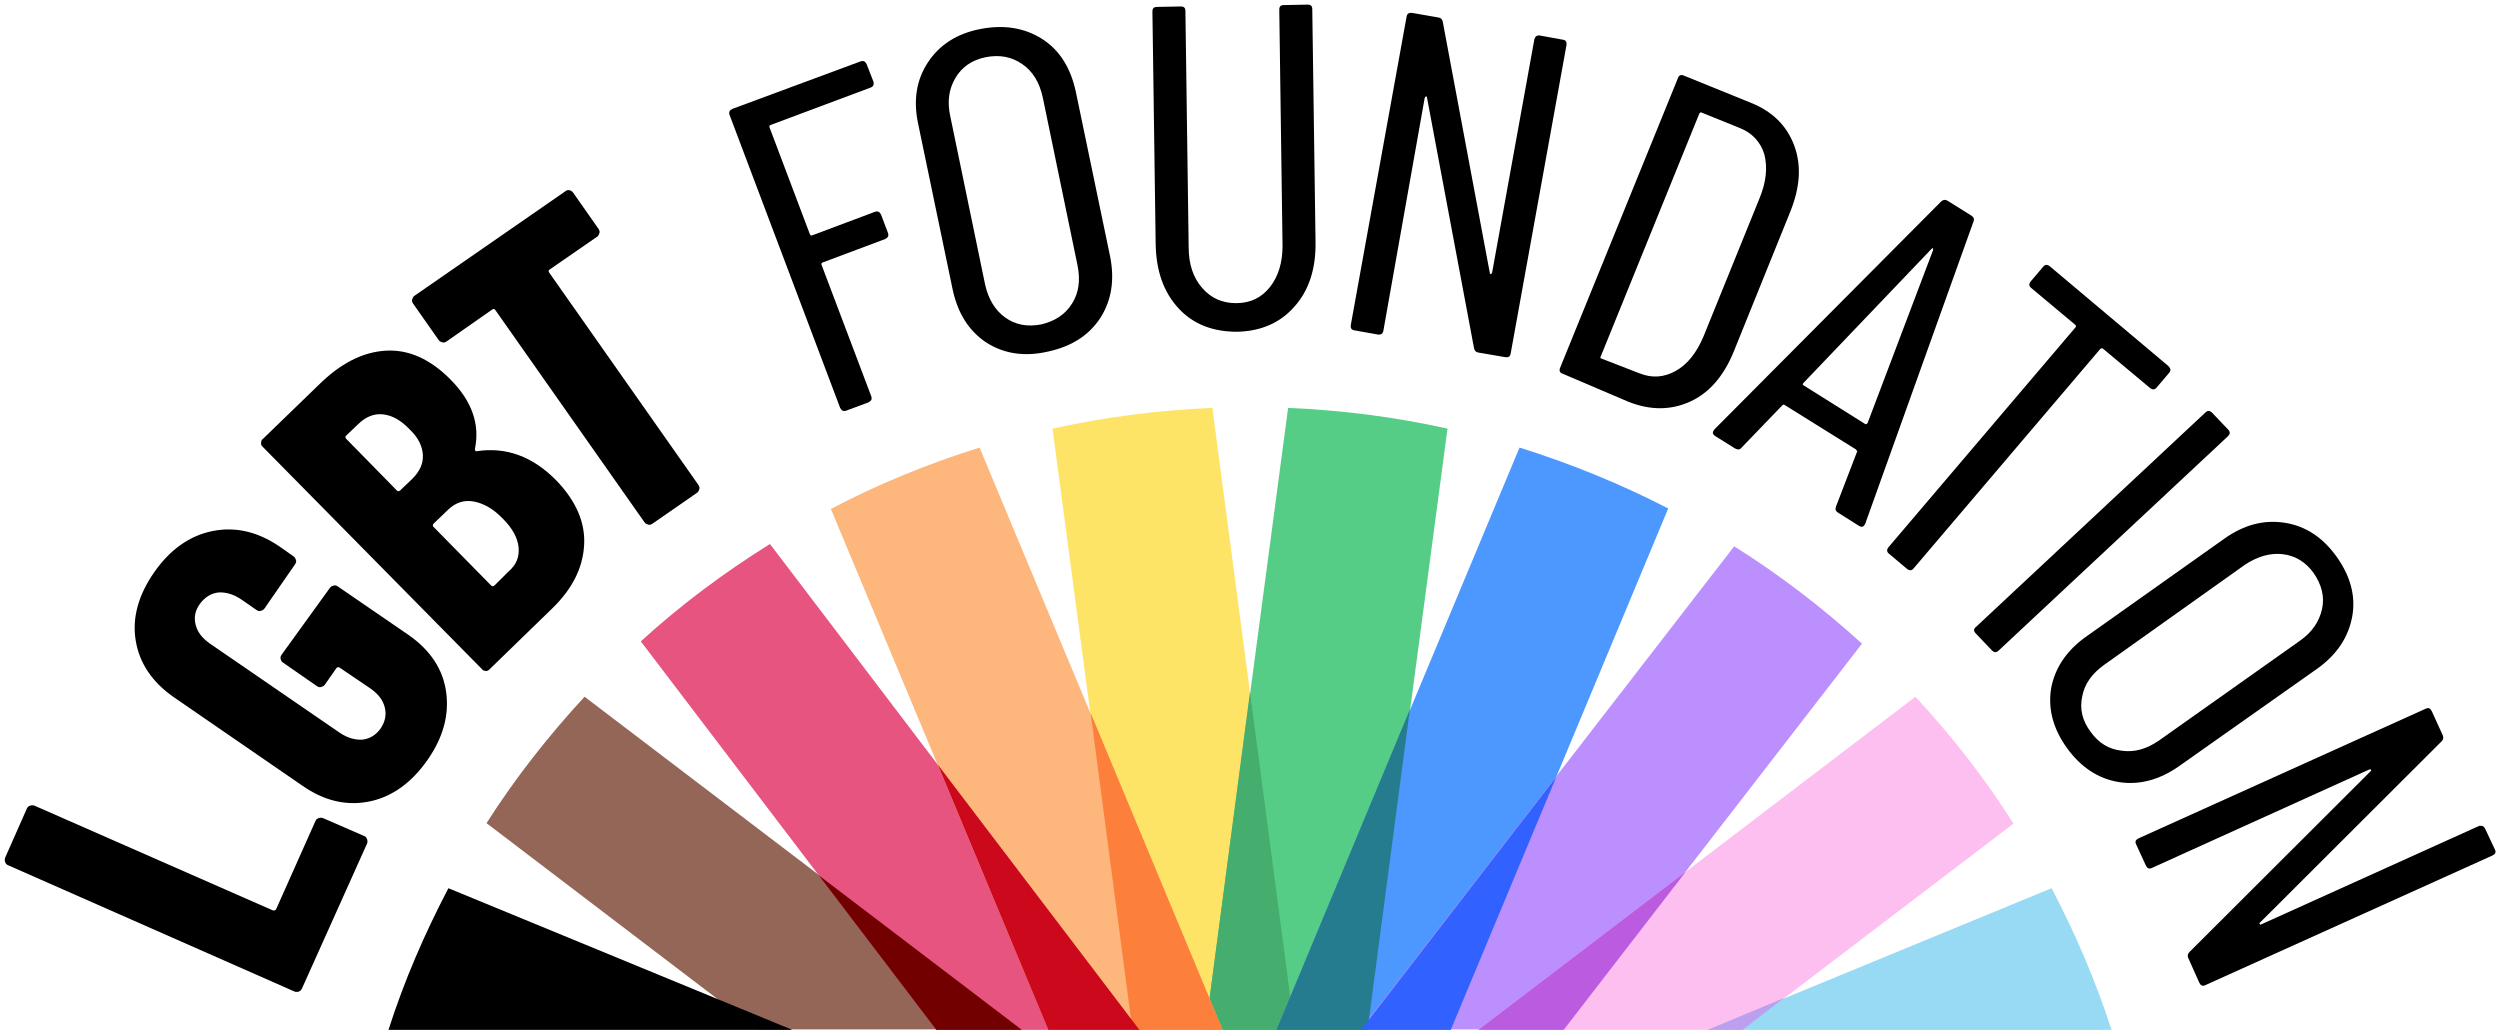
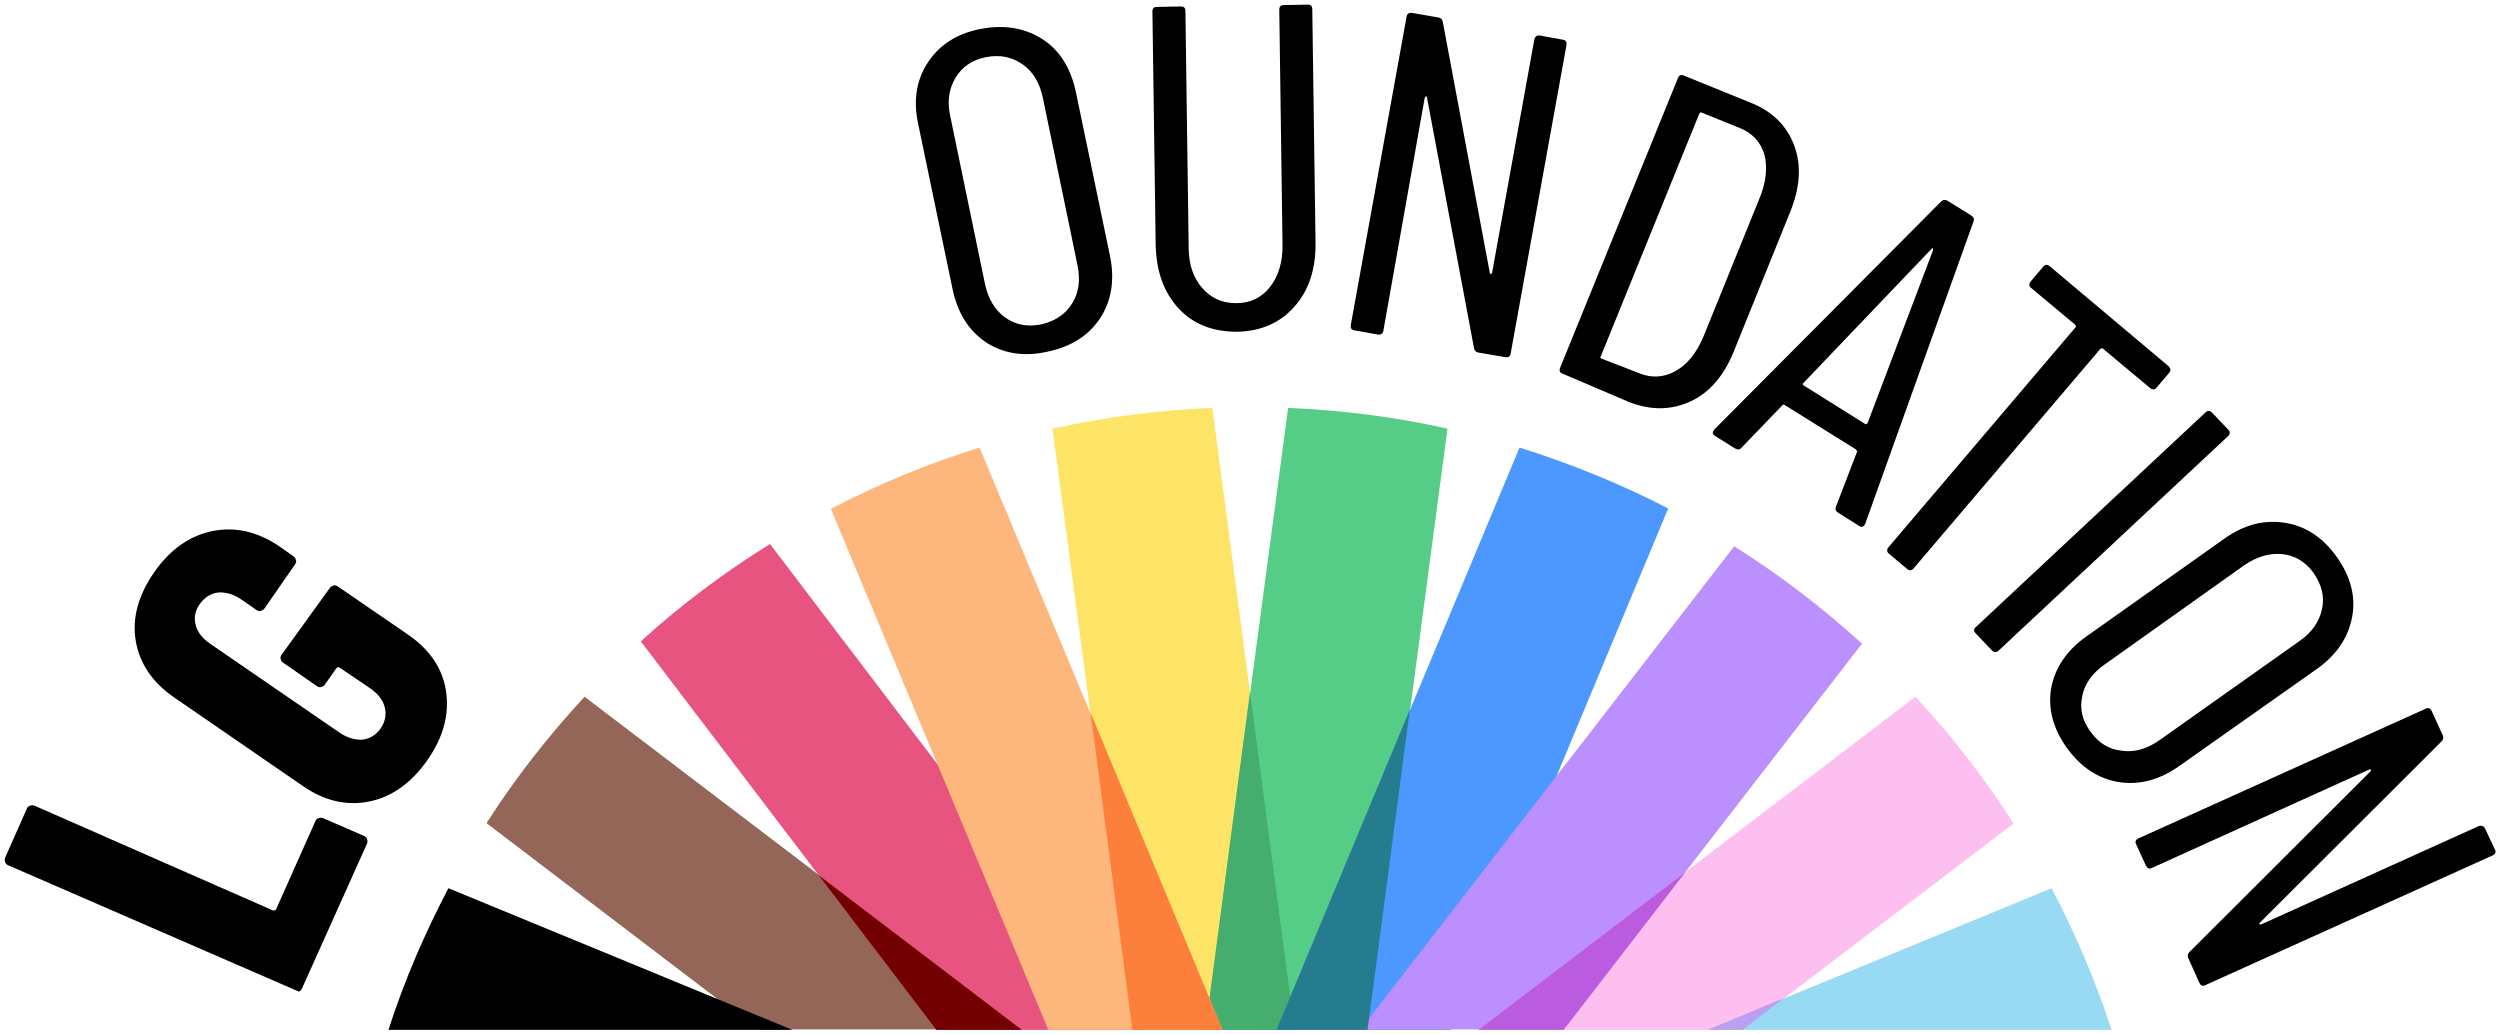
<svg xmlns="http://www.w3.org/2000/svg" version="1.2" overflow="visible" preserveAspectRatio="none" viewBox="0 0 538 224.2" xml:space="preserve" y="0px" x="0px" id="Layer_1_1676996862570" width="116" height="48">
  <g transform="translate(1, 1)">
    <style type="text/css"> .st0_1676996862570{fill:#FDE467;} .st1_1676996862570{fill:#55CD87;} .st2_1676996862570{fill:#45AD6D;} .st3_1676996862570{fill:#946657;} .st4_1676996862570{fill:#E75480;} .st5_1676996862570{fill:#FDB67C;} .st6_1676996862570{fill:#4D98FF;} .st7_1676996862570{fill:#BB8FFE;} .st8_1676996862570{fill:#FDBFEF;} .st9_1676996862570{fill:#98D9F3;} .st10_1676996862570{fill:#720000;} .st11_1676996862570{fill:#BB5CE0;} .st12_1676996862570{fill:#BCA0EF;} .st13_1676996862570{fill:#FD7F3C;} .st14_1676996862570{fill:#CC081C;} .st15_1676996862570{fill:#267C8F;} .st16_1676996862570{fill:#3161FF;} </style>
    <g>
-       <path d="M63.3,213.9c-0.3,0.1-0.6,0.1-0.9,0L0.7,186.5c-0.3-0.1-0.5-0.4-0.6-0.7s-0.1-0.6,0-0.9l4.7-10.7c0.1-0.3,0.4-0.5,0.7-0.6 c0.3-0.1,0.6-0.1,0.9,0l51.3,22.7c0.3,0.1,0.5,0,0.7-0.2l8.5-19.2c0.1-0.3,0.4-0.5,0.7-0.6c0.3-0.1,0.6-0.1,0.9,0l8.9,3.9 c0.3,0.1,0.5,0.4,0.6,0.7c0.1,0.3,0.1,0.6,0,0.9L64,213.2C63.8,213.6,63.6,213.8,63.3,213.9L63.3,213.9z" />
+       <path d="M63.3,213.9L0.7,186.5c-0.3-0.1-0.5-0.4-0.6-0.7s-0.1-0.6,0-0.9l4.7-10.7c0.1-0.3,0.4-0.5,0.7-0.6 c0.3-0.1,0.6-0.1,0.9,0l51.3,22.7c0.3,0.1,0.5,0,0.7-0.2l8.5-19.2c0.1-0.3,0.4-0.5,0.7-0.6c0.3-0.1,0.6-0.1,0.9,0l8.9,3.9 c0.3,0.1,0.5,0.4,0.6,0.7c0.1,0.3,0.1,0.6,0,0.9L64,213.2C63.8,213.6,63.6,213.8,63.3,213.9L63.3,213.9z" />
      <path d="M78.5,172.7c-4.9,1-9.7-0.1-14.4-3.4l-27.7-19.2c-4.7-3.3-7.4-7.4-8.2-12.3c-0.8-4.9,0.6-9.9,4-14.8 c3.4-4.9,7.6-7.9,12.5-8.9c4.9-1,9.7,0.1,14.4,3.3l3.1,2.2c0.3,0.2,0.4,0.5,0.5,0.8c0.1,0.3,0,0.6-0.2,0.9l-6.6,9.6 c-0.2,0.3-0.5,0.4-0.8,0.5c-0.3,0.1-0.6,0-0.9-0.2l-3.3-2.3c-1.6-1.1-3.3-1.6-4.9-1.5c-1.6,0.2-2.9,1-4,2.5c-1,1.4-1.3,2.9-0.9,4.5 c0.4,1.6,1.4,2.9,3.1,4.1l27.9,19.3c1.6,1.1,3.3,1.6,4.9,1.5c1.6-0.2,2.9-1,3.9-2.4c1-1.5,1.3-3,0.9-4.6c-0.4-1.6-1.4-2.9-3.1-4.1 l-6.6-4.5c-0.3-0.2-0.5-0.1-0.7,0.1l-2.5,3.6c-0.2,0.3-0.5,0.4-0.8,0.5c-0.3,0.1-0.6,0-0.9-0.2l-7.3-5.1c-0.3-0.2-0.4-0.4-0.5-0.8 c-0.1-0.3,0-0.6,0.2-0.9L70,126.4c0.2-0.3,0.5-0.4,0.8-0.5c0.3-0.1,0.6,0,0.9,0.2l15.2,10.5c4.7,3.3,7.4,7.4,8.1,12.3 c0.7,5-0.6,9.9-4,14.8S83.4,171.7,78.5,172.7L78.5,172.7z" />
-       <path d="M124.7,117.2c-0.3,5-2.6,9.5-6.9,13.7l-13.5,13.2c-0.2,0.2-0.5,0.4-0.8,0.3c-0.3,0-0.6-0.1-0.8-0.4L55.5,95.8 c-0.2-0.2-0.4-0.5-0.3-0.9c0-0.3,0.1-0.6,0.4-0.8l11.9-11.6C72.2,77.8,77,75.3,82,75c4.9-0.3,9.6,1.8,14,6.3 c4.6,4.7,6.3,9.7,5.2,15c0,0.3,0.1,0.5,0.3,0.5c6.4-1,12.1,1.1,17.2,6.3C123,107.6,125,112.3,124.7,117.2L124.7,117.2z M73.5,94.1 l10.9,11.2c0.2,0.2,0.5,0.2,0.7,0l2.6-2.5c1.6-1.6,2.4-3.3,2.3-5.2c-0.1-1.9-1-3.8-2.9-5.6c-1.9-2-3.8-3-5.7-3.2s-3.7,0.5-5.4,2.2 l-2.6,2.5C73.3,93.6,73.3,93.9,73.5,94.1L73.5,94.1z M110.6,117.6c-0.2-2-1.3-4.1-3.4-6.2c-2-2.1-4.1-3.3-6.2-3.7 c-2.1-0.4-3.9,0.2-5.5,1.7l-3.2,3.1c-0.2,0.2-0.2,0.5,0,0.7l12.4,12.7c0.2,0.2,0.5,0.2,0.7,0l3.1-3.1 C110.1,121.4,110.8,119.7,110.6,117.6L110.6,117.6z" />
-       <path d="M121.5,40.2c0.3,0.1,0.6,0.2,0.8,0.5l5.5,7.9c0.2,0.3,0.3,0.6,0.2,0.9c-0.1,0.3-0.2,0.6-0.5,0.8l-10.2,7.1 c-0.3,0.2-0.3,0.4-0.1,0.7l32.1,46c0.2,0.3,0.3,0.6,0.2,0.9s-0.2,0.6-0.5,0.8l-9.6,6.7c-0.3,0.2-0.6,0.3-0.9,0.2 c-0.3-0.1-0.6-0.2-0.8-0.5l-32.1-46c-0.2-0.3-0.4-0.3-0.7-0.1L95.1,73c-0.3,0.2-0.6,0.3-0.9,0.2c-0.3-0.1-0.6-0.2-0.8-0.5l-5.5-7.9 c-0.2-0.3-0.3-0.6-0.2-0.9s0.2-0.6,0.5-0.8l32.4-22.6C120.9,40.2,121.2,40.2,121.5,40.2L121.5,40.2z" />
-       <path d="M186.3,18l-21.5,8.1c-0.2,0.1-0.3,0.3-0.2,0.5l8.7,23.2c0.1,0.2,0.3,0.3,0.5,0.2l13.5-5.1c0.6-0.2,1,0,1.3,0.6l1.5,4 c0.2,0.6,0,1-0.6,1.3L176,55.9c-0.2,0.1-0.3,0.3-0.2,0.5l10.7,28.5c0.2,0.6,0,1-0.6,1.3l-4.8,1.8c-0.6,0.2-1,0-1.3-0.6L156,23.9 c-0.2-0.6,0-1,0.6-1.3l27.6-10.3c0.6-0.2,1,0,1.3,0.6l1.5,3.9C187.1,17.4,186.9,17.8,186.3,18L186.3,18z" />
      <path d="M211.2,73.2c-3.7-2.5-6.1-6.3-7.2-11.5l-7.4-35.8c-1.1-5.1-0.4-9.6,2.1-13.4c2.5-3.8,6.2-6.2,11.2-7.2 c5.1-1,9.5-0.3,13.3,2.1s6.2,6.3,7.3,11.4l7.4,35.8c1,5.1,0.3,9.5-2.1,13.3c-2.5,3.8-6.2,6.2-11.3,7.3 C219.3,76.4,214.9,75.6,211.2,73.2L211.2,73.2z M229.7,64.8c1.5-2.4,1.8-5.1,1.2-8.2l-7.5-36.5c-0.7-3.2-2.1-5.6-4.4-7.2 s-4.9-2.1-7.9-1.5c-2.9,0.6-5.1,2.1-6.5,4.5c-1.4,2.4-1.8,5.1-1.1,8.3l7.5,36.5c0.7,3.1,2.1,5.5,4.3,7.1c2.2,1.6,4.8,2.1,7.8,1.5 C226,68.6,228.2,67.2,229.7,64.8L229.7,64.8z" />
      <path d="M252.6,65.8c-3.2-3.5-4.8-8.1-4.9-13.9L247,1.5c0-0.7,0.3-1,1-1l5.1-0.1c0.7,0,1,0.3,1,1l0.7,51.2c0,3.7,1,6.6,2.9,8.8 c1.9,2.2,4.3,3.3,7.3,3.3c3.1,0,5.5-1.2,7.3-3.5s2.7-5.3,2.7-8.9l-0.7-51.2c0-0.7,0.3-1,1-1l5.1-0.1c0.7,0,1,0.3,1,1l0.7,50.4 c0.1,5.8-1.4,10.5-4.5,14c-3.1,3.6-7.3,5.4-12.4,5.5C259.9,70.9,255.7,69.2,252.6,65.8L252.6,65.8z" />
      <path d="M330.4,6.7l4.9,0.9c0.7,0.1,0.9,0.5,0.8,1.2l-12,66.8c-0.1,0.7-0.5,0.9-1.2,0.8l-5.8-1c-0.5-0.1-0.8-0.4-0.9-1l-10.1-54.2 c0-0.2-0.1-0.3-0.2-0.3c-0.1,0-0.2,0.1-0.3,0.3l-8.9,50.5c-0.1,0.6-0.5,0.9-1.2,0.8l-5-0.9c-0.7-0.1-0.9-0.5-0.8-1.2l12-66.8 c0.1-0.6,0.5-0.9,1.2-0.8l5.7,1c0.5,0.1,0.8,0.4,0.9,1l10.1,54.3c0,0.2,0.1,0.3,0.2,0.3c0.1,0,0.2-0.1,0.3-0.3l9.1-50.6 C329.4,6.9,329.7,6.6,330.4,6.7L330.4,6.7z" />
      <path d="M334.7,78.8l25.4-62.9c0.2-0.6,0.7-0.8,1.3-0.5l14.2,5.8c4.8,1.9,7.9,5,9.5,9.3s1.3,9-0.8,14.3l-12.2,30.4 c-2.1,5.2-5.2,8.9-9.3,10.8s-8.5,2-13.3,0.1L335.3,80C334.7,79.8,334.5,79.4,334.7,78.8L334.7,78.8z M343.6,76.7l8.2,3.2 c2.7,1.1,5.3,0.9,7.8-0.5c2.5-1.4,4.5-3.9,6-7.5l12-29.8c1.5-3.6,1.8-6.8,1.1-9.6c-0.8-2.7-2.6-4.7-5.4-5.8l-8.1-3.3 c-0.2-0.1-0.4,0-0.5,0.2l-21.2,52.6C343.3,76.5,343.4,76.6,343.6,76.7L343.6,76.7z" />
      <path d="M394.1,108.8l4.5-11.8c0.1-0.1,0.1-0.2,0-0.3s-0.1-0.2-0.2-0.3l-15.3-9.6c-0.1-0.1-0.2-0.1-0.3-0.1s-0.2,0.1-0.3,0.2 l-8.7,9.1c-0.4,0.5-0.8,0.5-1.4,0.2l-4.3-2.7c-0.3-0.2-0.4-0.4-0.5-0.6c0-0.3,0.1-0.5,0.3-0.8l48.8-49.4c0.4-0.4,0.9-0.5,1.4-0.2 l5.1,3.2c0.6,0.4,0.7,0.8,0.5,1.3l-23.3,65.5l-0.1,0.2c-0.3,0.5-0.7,0.6-1.2,0.3l-4.4-2.8C394,109.8,393.9,109.4,394.1,108.8 L394.1,108.8z M387.1,82.5l13.3,8.4c0.2,0.1,0.3,0,0.5-0.2L415,53.2c0-0.2,0-0.3,0-0.4c-0.1,0-0.2,0-0.3,0.1L387.1,82 C386.9,82.2,386.9,82.4,387.1,82.5L387.1,82.5z" />
      <path d="M465.8,79.8l-2.7,3.2c-0.4,0.5-0.9,0.5-1.4,0.1l-10.1-8.5c-0.2-0.2-0.4-0.1-0.6,0l-40.2,47.6c-0.4,0.5-0.9,0.5-1.4,0.1 l-3.9-3.3c-0.5-0.4-0.5-0.9-0.1-1.4l40.2-47.6c0.2-0.2,0.2-0.4,0-0.6l-9.5-8c-0.5-0.4-0.5-0.9-0.1-1.4l2.7-3.2 c0.4-0.5,0.9-0.5,1.4-0.1l25.5,21.6C466.2,78.9,466.2,79.3,465.8,79.8L465.8,79.8z" />
      <path d="M424.2,134.9l49.4-46.5c0.5-0.5,1-0.4,1.4,0l3.5,3.7c0.5,0.5,0.4,1,0,1.4L429.1,140c-0.5,0.5-1,0.4-1.4,0l-3.5-3.7 C423.7,135.8,423.7,135.3,424.2,134.9L424.2,134.9z" />
      <path d="M440.4,148.2c0.8-4.4,3.3-8.2,7.5-11.2l29.7-21.2c4.3-3.1,8.6-4.2,13.1-3.5c4.4,0.7,8.1,3.1,11.1,7.3c3,4.2,4.2,8.6,3.4,13 s-3.2,8.2-7.5,11.3L468,165c-4.2,3-8.6,4.2-13,3.5s-8.2-3.2-11.2-7.4C440.8,156.9,439.7,152.6,440.4,148.2L440.4,148.2z M455.6,161.7c2.8,0.4,5.4-0.4,8-2.2l30.3-21.6c2.7-1.9,4.2-4.2,4.8-6.9s-0.1-5.3-1.8-7.8c-1.7-2.4-4-3.8-6.7-4.1 c-2.7-0.3-5.4,0.5-8.1,2.3l-30.3,21.7c-2.6,1.9-4.2,4.1-4.7,6.8c-0.6,2.7,0,5.3,1.8,7.7C450.6,160,452.8,161.4,455.6,161.7z" />
      <path d="M533.8,178.6l2.1,4.5c0.3,0.6,0.1,1-0.5,1.3l-61.8,28.1c-0.6,0.3-1,0.1-1.3-0.5l-2.4-5.4c-0.2-0.5-0.1-0.9,0.3-1.3 l38.9-39.1c0.2-0.1,0.2-0.3,0.1-0.4c-0.1-0.1-0.2-0.1-0.4,0l-46.7,21.3c-0.6,0.3-1,0.1-1.3-0.5l-2.1-4.6c-0.3-0.6-0.1-1,0.5-1.3 l61.8-28.1c0.6-0.3,1-0.1,1.3,0.5l2.4,5.3c0.2,0.5,0.1,0.9-0.3,1.3l-39,39.2c-0.2,0.1-0.2,0.3-0.1,0.4c0.1,0.1,0.2,0.1,0.4,0 l46.8-21.3C533.1,177.9,533.5,178,533.8,178.6L533.8,178.6z" />
    </g>
    <g>
      <path d="M225.5,91.9l17.2,130.3h34.9L259.9,87.4C248.1,87.9,236.7,89.4,225.5,91.9L225.5,91.9z" class="st0_1676996862570" />
      <path d="M258.4,222.2h34.9l17.2-130.3c-11.1-2.5-22.6-4-34.3-4.5L258.4,222.2L258.4,222.2z" class="st1_1676996862570" />
      <polygon points="258.4,222.2 277.6,222.2 268,149" class="st2_1676996862570" />
      <path d="M103.7,177.4l58.3,44.7h56.9L124.8,150C117,158.5,109.9,167.6,103.7,177.4z" class="st3_1676996862570" />
      <path d="M200.5,222.2h43.7l-79.5-105.3c-9.9,6.2-19.2,13.2-27.8,21.1L200.5,222.2L200.5,222.2z" class="st4_1676996862570" />
      <path d="M224.6,222.2h37.5L209.8,96c-11.1,3.5-21.8,7.9-32,13.3L224.6,222.2L224.6,222.2z" class="st5_1676996862570" />
      <path d="M326,96l-52.3,126.2h37.5L358,109.2C347.8,103.9,337.1,99.5,326,96L326,96z" class="st6_1676996862570" />
      <path d="M372.2,117.4l-80.4,104.7h43.7l64.2-83.6C391.2,130.7,382,123.6,372.2,117.4L372.2,117.4z" class="st7_1676996862570" />
      <path d="M411.2,150l-94.1,72.2H374l58.3-44.7C426.1,167.6,419,158.5,411.2,150z" class="st8_1676996862570" />
      <path d="M366.5,222.2h86.9c-3.4-10.6-7.8-20.9-12.9-30.7L366.5,222.2z" class="st9_1676996862570" />
      <polygon points="200.5,222.2 218.9,222.2 175.2,188.7" class="st10_1676996862570" />
      <polygon points="317.1,222.2 335.5,222.2 361.8,187.9" class="st11_1676996862570" />
      <polygon points="366.5,222.2 374,222.2 382.9,215.3" class="st12_1676996862570" />
      <polygon points="242.7,222.2 262.1,222.2 233.7,153.5" class="st13_1676996862570" />
-       <polygon points="224.6,222.2 244.2,222.2 200.8,164.7" class="st14_1676996862570" />
      <polygon points="273.7,222.2 293.3,222.2 302.4,152.8" class="st15_1676996862570" />
-       <polygon points="291.9,222.2 311.2,222.2 333.9,167.4" class="st16_1676996862570" />
      <path d="M82.6,222.2h86.9l-74-30.7C90.4,201.3,86,211.5,82.6,222.2L82.6,222.2z" />
    </g>
  </g>
</svg>